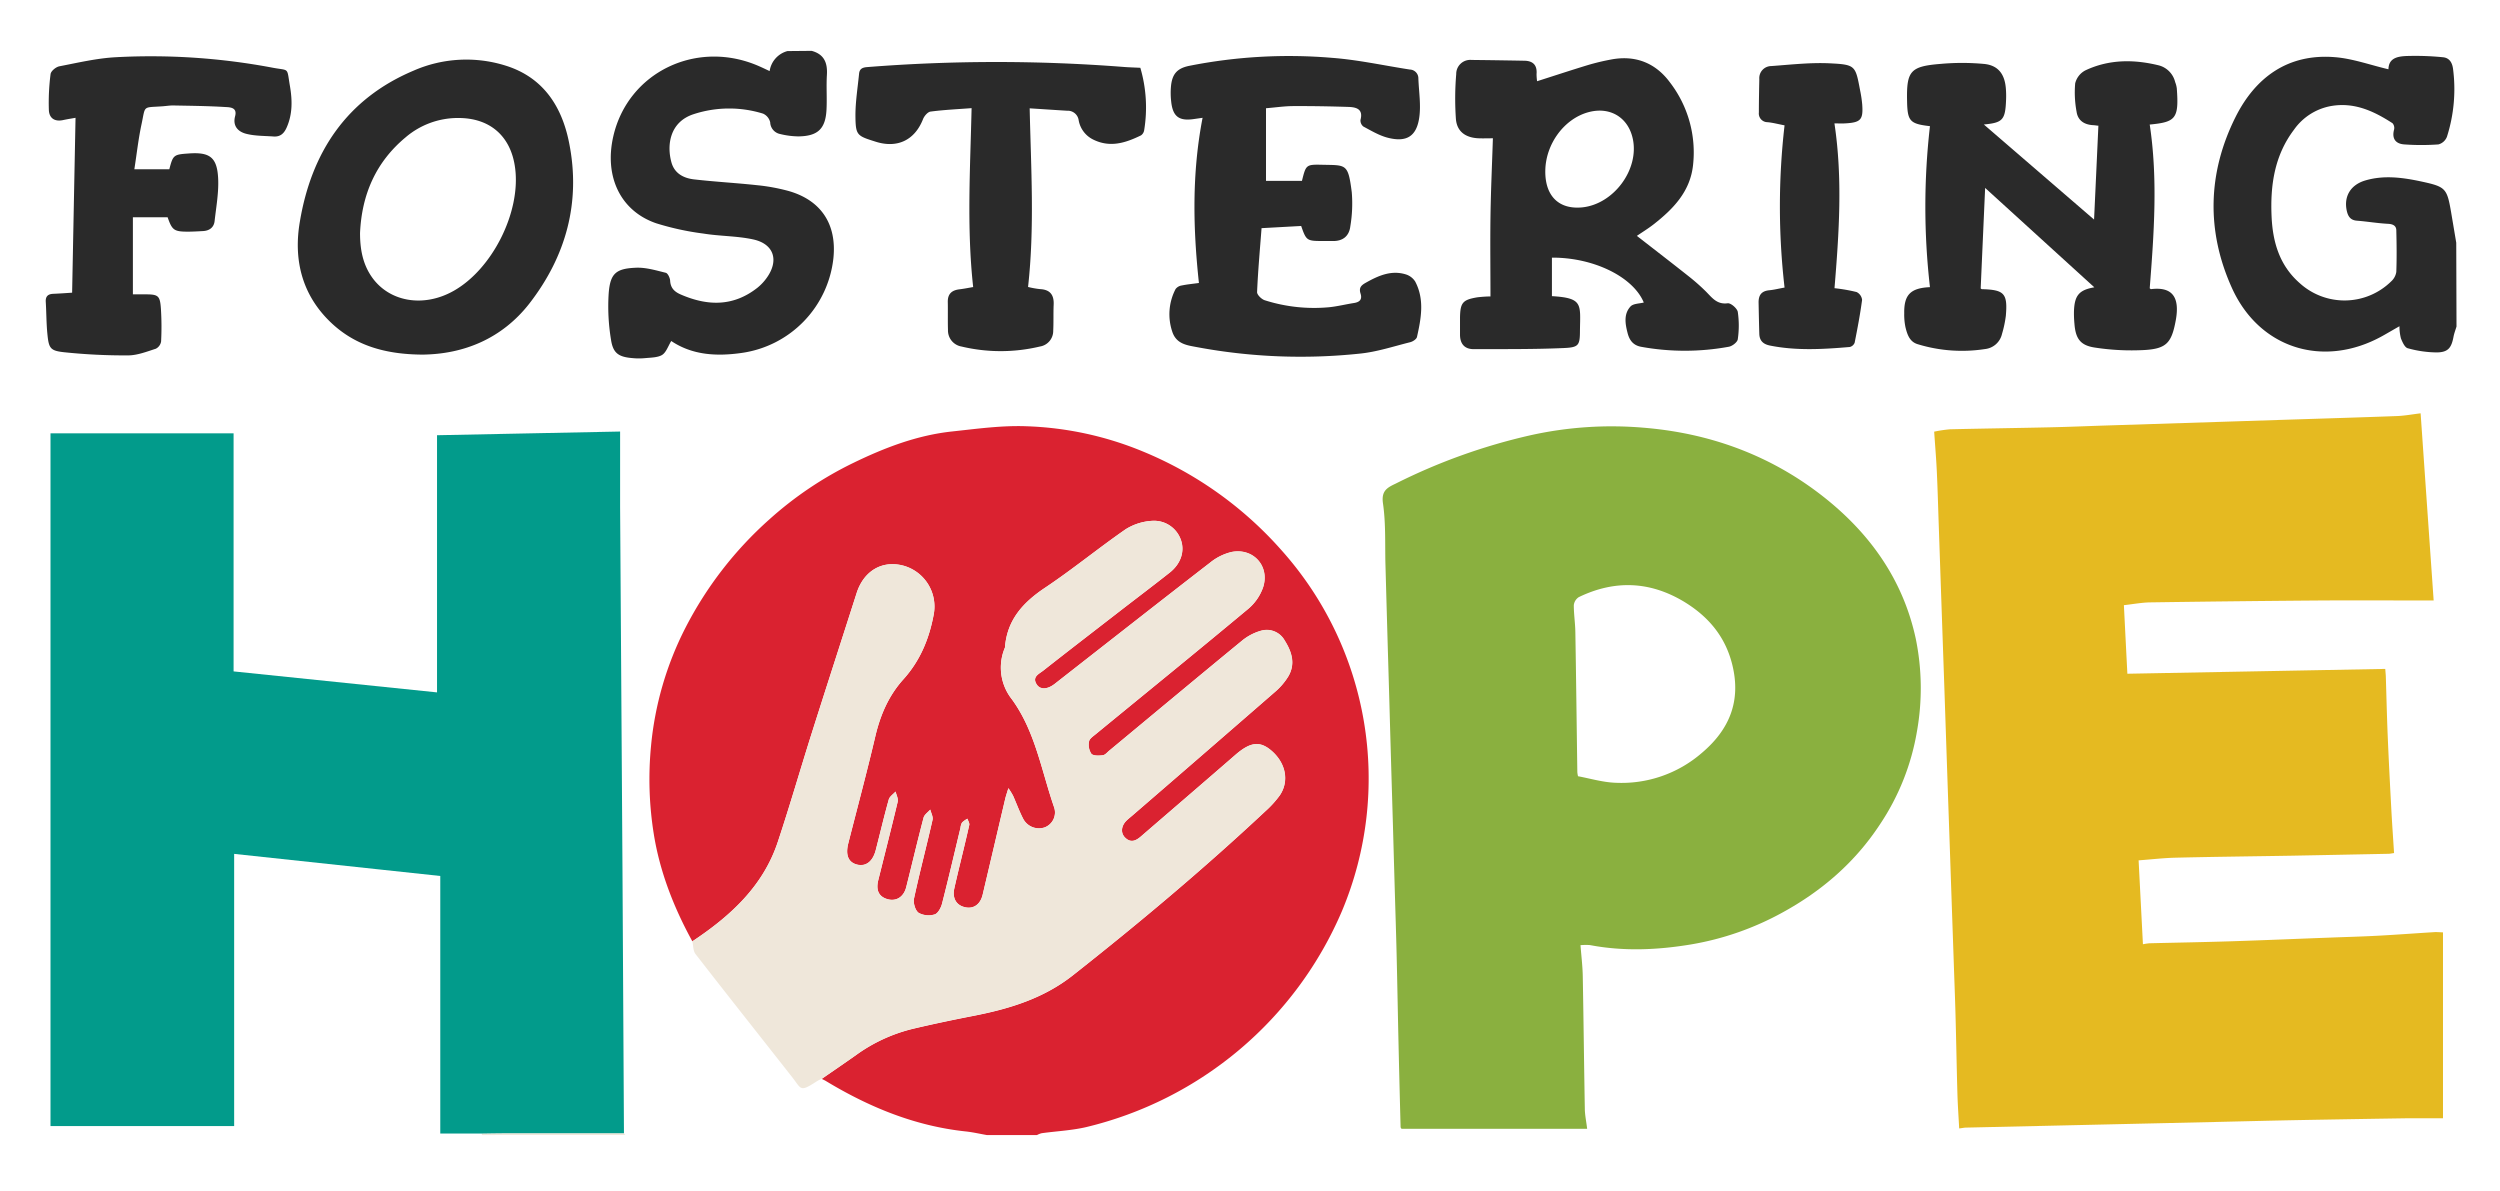
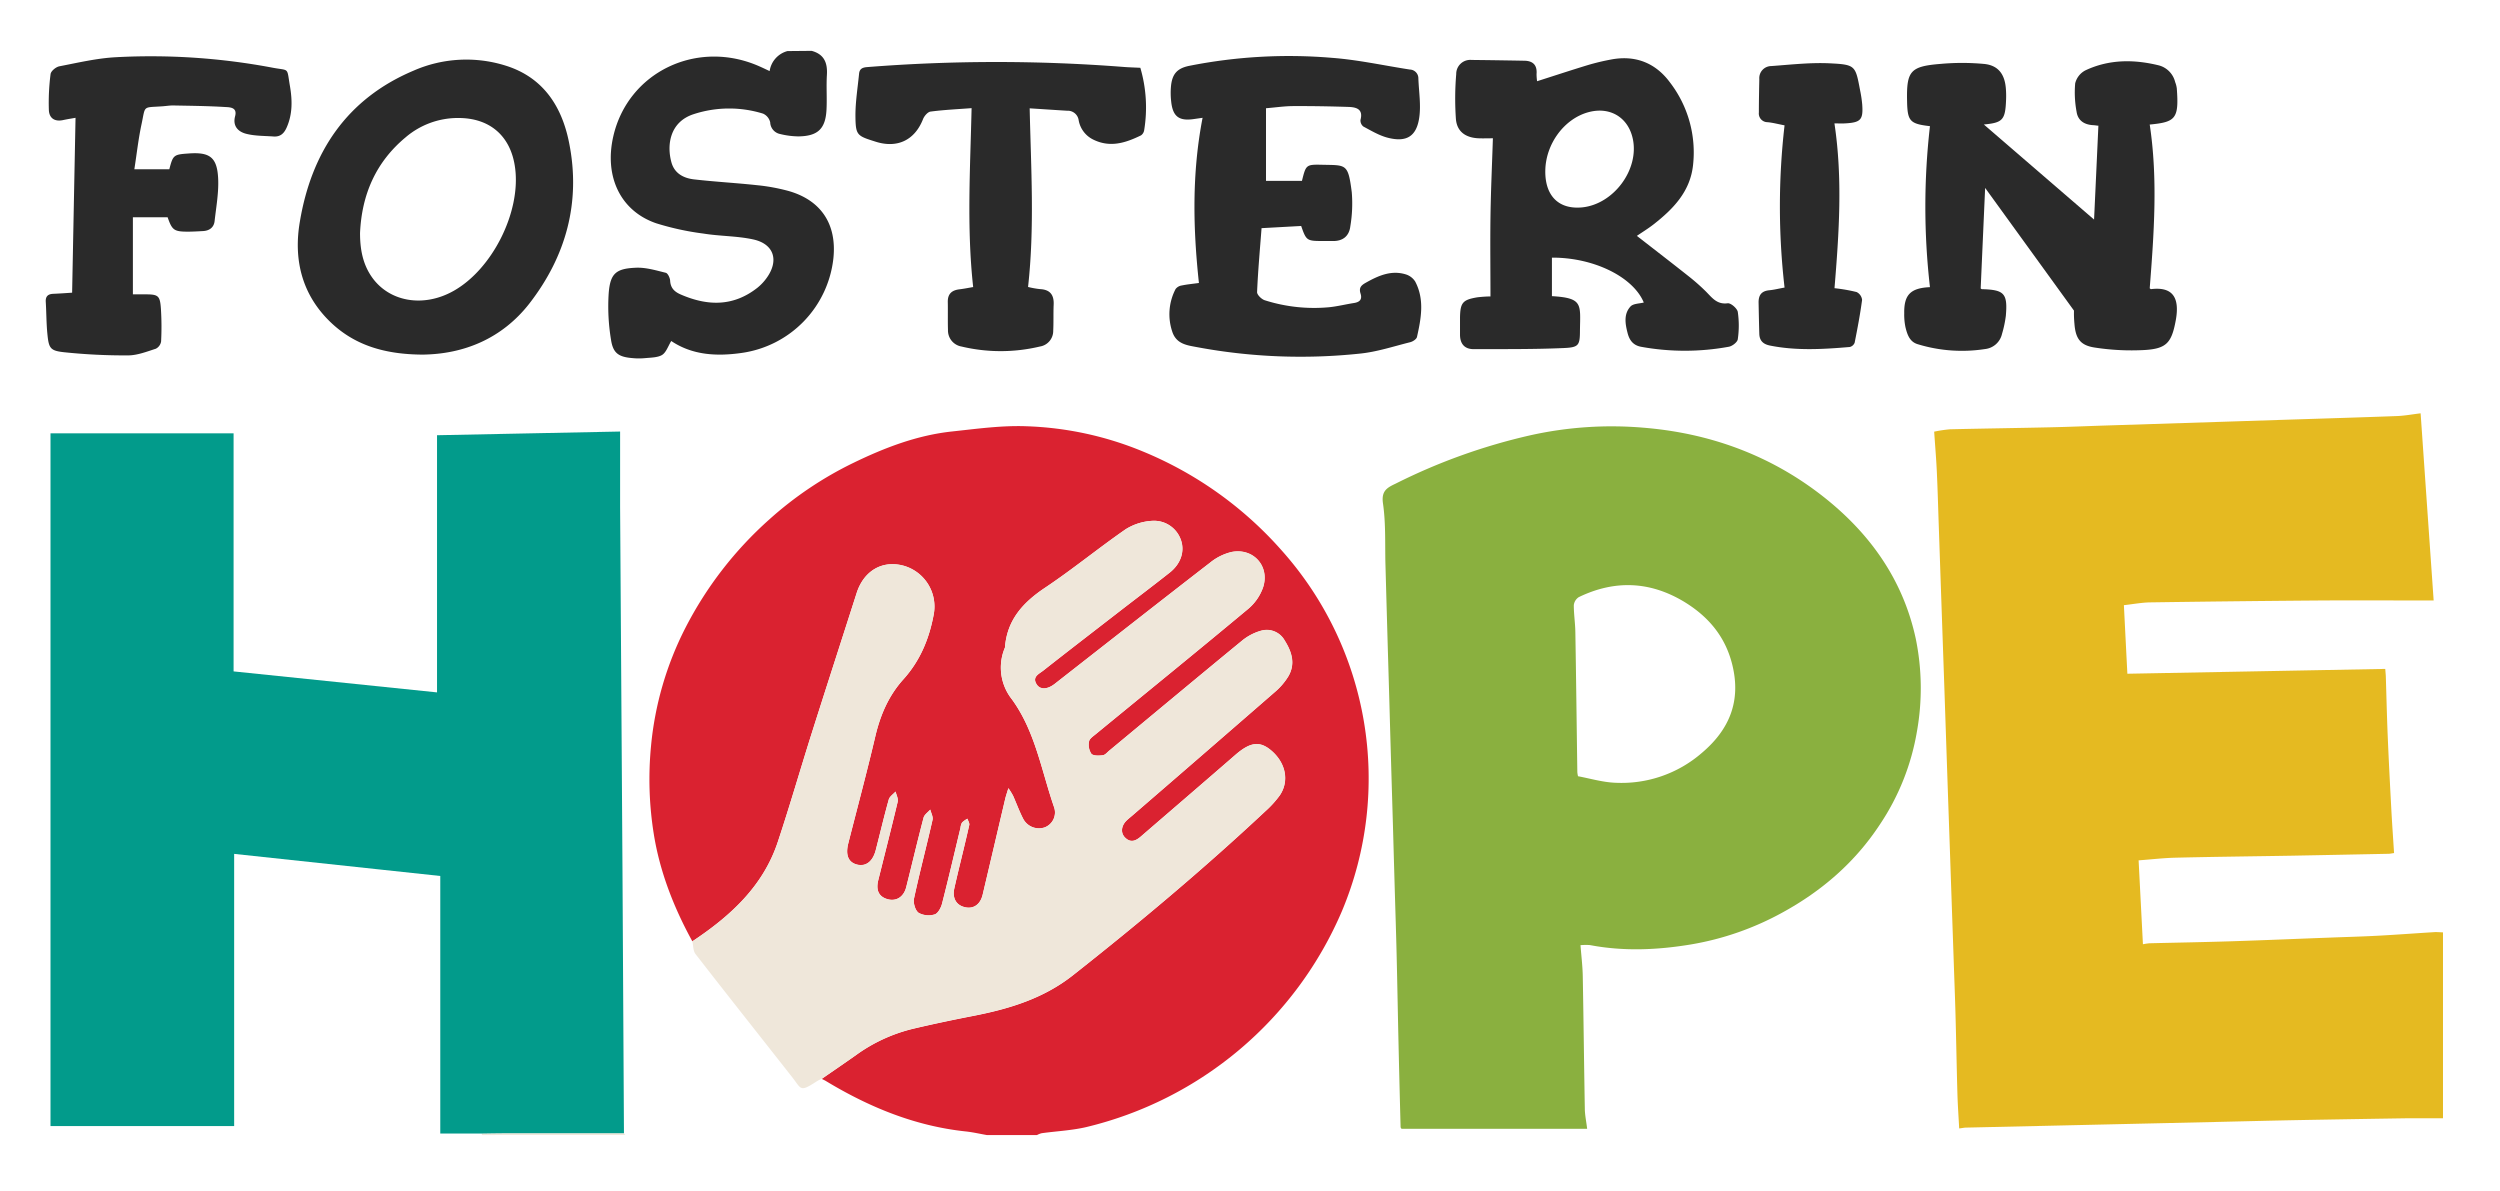
<svg xmlns="http://www.w3.org/2000/svg" id="Fosteringhope" viewBox="0 0 792 377.33">
  <defs>
    <style>.cls-1{fill:#da2230;}.cls-2{fill:#2a2a2a;}.cls-3{fill:#efe7da;}.cls-4{fill:#029b8b;}.cls-5{fill:#e5ba21;}.cls-6{fill:#8ab03f;}</style>
  </defs>
  <title>Fosteringhope</title>
  <path class="cls-1" d="M219.34,298.22c-5.87-10.7-10.3-22-12.22-34a109.7,109.7,0,0,1-.87-27.94A103.32,103.32,0,0,1,217.09,199a118.08,118.08,0,0,1,26.63-34.44,114.58,114.58,0,0,1,26.55-17.88c10-4.86,20.31-8.82,31.44-10,7.82-.84,15.71-1.94,23.52-1.64A105.42,105.42,0,0,1,362,143a119,119,0,0,1,43.92,31.25,108.47,108.47,0,0,1,19.22,114.35A118,118,0,0,1,344,357.09c-4.59,1.05-9.35,1.27-14,1.91a6.51,6.51,0,0,0-1.47.58H312.59c-2.21-.39-4.4-.9-6.63-1.14-16.11-1.71-30.65-7.71-44.36-16a13.89,13.89,0,0,0-1.28-.64c3.63-2.51,7.28-5,10.88-7.55a51.41,51.41,0,0,1,18.09-8.33c6.3-1.49,12.64-2.82,19-4.06,11.38-2.22,22.22-5.48,31.58-12.86,21-16.56,41.5-33.74,61-52a31.57,31.57,0,0,0,4.54-5c3.09-4.54,1.88-10.34-2.73-14.23-3.66-3.09-6.67-2.65-11.39,1.45-9.95,8.64-19.95,17.22-29.92,25.84-1.58,1.37-3.19,2.05-4.93.36-1.51-1.46-1.3-3.77.46-5.47.64-.61,1.34-1.15,2-1.73q22.53-19.48,45-39a20.53,20.53,0,0,0,4.19-4.88c2.35-3.95,1.15-7.79-1.11-11.37a6.51,6.51,0,0,0-7.35-3.17,16.48,16.48,0,0,0-6.15,3.17c-14.07,11.53-28,23.18-42,34.79-.68.57-1.36,1.43-2.12,1.53-1.22.16-3,.24-3.65-.47a5.22,5.22,0,0,1-.72-3.91c.14-.87,1.31-1.63,2.13-2.31,16.11-13.22,32.3-26.35,48.31-39.7a15.67,15.67,0,0,0,4.71-6.86c2.14-6.68-3.13-12.49-10-11.14a16.93,16.93,0,0,0-6.73,3.32c-16.49,12.75-32.88,25.63-49.3,38.46-2.31,1.8-4.58,1.92-5.7.19-1.56-2.41.71-3.33,2.06-4.39,8-6.31,16.14-12.55,24.22-18.81,5.29-4.09,10.63-8.12,15.87-12.26,3.47-2.74,4.76-6.63,3.58-10.16A9,9,0,0,0,365.1,165a17.69,17.69,0,0,0-8.46,2.67c-8.65,6-16.8,12.69-25.53,18.52-7,4.67-12.07,10.18-12.74,18.9a.92.92,0,0,1-.09.28,16.14,16.14,0,0,0,2.25,16.14c7.49,10.25,9.4,22.75,13.45,34.38a5.07,5.07,0,0,1-3.08,6.27,5.64,5.64,0,0,1-6.79-2.79c-1.22-2.34-2.11-4.86-3.19-7.28a25.14,25.14,0,0,0-1.47-2.37c-.46,1.54-.77,2.43-1,3.35-2.39,10.13-4.75,20.26-7.15,30.39-.72,3.06-2.85,4.57-5.49,4-2.86-.61-4.19-2.89-3.49-6,.36-1.63.74-3.26,1.12-4.88,1.22-5.06,2.47-10.11,3.61-15.19.13-.59-.37-1.32-.58-2a8,8,0,0,0-1.71,1.23,4.4,4.4,0,0,0-.49,1.68c-1.93,8-3.79,16.05-5.84,24-.33,1.3-1.28,3.09-2.32,3.41a6.57,6.57,0,0,1-5.1-.5c-1.06-.75-1.76-3.12-1.46-4.52,1.79-8.35,4-16.62,5.87-24.94.22-1-.46-2.16-.72-3.24-.73.85-1.87,1.59-2.12,2.57-1.93,7.31-3.65,14.67-5.5,22-.79,3.12-3.19,4.59-5.91,3.81s-3.75-2.8-2.95-6c2.06-8.29,4.2-16.56,6.16-24.87.23-1-.42-2.15-.67-3.23-.74.84-1.89,1.57-2.16,2.54-1.49,5.29-2.74,10.65-4.12,16-.95,3.66-3.18,5.33-5.95,4.59s-3.68-3.05-2.76-6.7c2.88-11.32,5.92-22.61,8.59-34,1.59-6.75,4.24-12.86,8.88-18,5.3-5.88,8.17-12.82,9.6-20.53a13.43,13.43,0,0,0-9.61-15.46c-6.71-1.8-12.54,1.63-14.8,8.66-4.76,14.86-9.57,29.71-14.29,44.59-3.61,11.42-6.92,22.93-10.7,34.29C241.71,280.85,231.33,290.27,219.34,298.22Z" />
-   <path class="cls-2" d="M778.22,103.45c-.32,1.07-.73,2.11-.94,3.2-.66,3.55-1.71,4.93-5.25,5a35.24,35.24,0,0,1-9.23-1.32c-1-.25-1.72-2-2.19-3.13a15.59,15.59,0,0,1-.46-3.85c-2,1.13-3.7,2.14-5.44,3.11-18.52,10.28-38.92,4.08-47.65-15.26-8.13-18-7.68-36.42,1.14-54.09,6.32-12.64,16.66-20.19,31.46-19,5.65.44,11.18,2.47,17,3.84.08-3.93,3.48-4.18,6.8-4.23a87.87,87.87,0,0,1,10.52.42c1.87.2,2.86,1.53,3.14,3.65a49.67,49.67,0,0,1-1.93,21.54,4,4,0,0,1-2.69,2.42,75.28,75.28,0,0,1-10.83,0c-2.75-.19-4-1.84-3.22-4.72a2.26,2.26,0,0,0-.51-2c-6-3.89-12.21-6.75-19.62-5.41a18.33,18.33,0,0,0-11.59,7.48c-6.15,8.13-7.52,17.51-7.1,27.35.35,8.23,2.51,15.68,9,21.32a21.1,21.1,0,0,0,28.9-.63,5.06,5.06,0,0,0,1.62-3c.16-4.37.11-8.75,0-13.13,0-1.41-.93-2-2.53-2.1-3.33-.16-6.63-.74-10-1-2.1-.17-2.82-1.51-3.19-3.26-.92-4.46,1.25-8.1,5.86-9.47,6-1.79,12.09-.92,18.07.38,7.43,1.62,7.86,2.16,9.15,9.67q.82,4.85,1.63,9.68Z" />
  <path class="cls-2" d="M257.12,16.11c4,1.07,5.08,3.83,4.84,7.66-.22,3.63.06,7.28-.12,10.91-.3,6.11-2.73,8.45-8.88,8.53a25.41,25.41,0,0,1-5.8-.75A3.91,3.91,0,0,1,244,38.77,4,4,0,0,0,241.74,36a36.26,36.26,0,0,0-22,.17c-7.65,2.49-8.55,9.93-7,15.37,1,3.47,3.9,4.92,7.14,5.29,6.63.76,13.31,1.12,19.95,1.84a60.7,60.7,0,0,1,9.83,1.79c10.41,2.9,15.46,10.5,14.37,21.27a34,34,0,0,1-29,30.07c-8,1.15-15.67.73-22.38-3.77-1,1.63-1.6,3.62-2.92,4.43s-3.57.83-5.41,1a20.42,20.42,0,0,1-3.83,0c-4.41-.35-6.25-1.46-6.91-5.77a64.49,64.49,0,0,1-.74-14.87c.5-6.18,2.3-7.74,8.58-8,3.14-.15,6.38.83,9.5,1.6.65.16,1.33,1.61,1.38,2.5.13,2.3,1.34,3.49,3.3,4.35,8.54,3.73,16.75,3.91,24.4-2.15a15.68,15.68,0,0,0,2.83-3c4.05-5.56,2.4-10.85-4.26-12.28-5.14-1.11-10.54-1-15.76-1.85a87.25,87.25,0,0,1-14.91-3.25c-11.32-3.88-16.51-14.76-13.62-27.49,4.64-20.44,26.61-31,46.35-22.21,1,.44,1.95.9,3.19,1.48a7.72,7.72,0,0,1,5.65-6.34Z" />
  <path class="cls-3" d="M152.66,359.58c0-.16,0-.32,0-.48,2.36,0,4.71-.1,7.06-.1l37.94,0,.43.56Z" />
  <path class="cls-4" d="M197.67,359l-37.94,0c-2.35,0-4.7.07-7.06.1H139.48V277.51l-65.3-7v86.23H16V137.28H74V212.7l64.45,6.65V137.88l58-1.17c0,8.11,0,15.95,0,23.79q.36,57.52.75,115Q197.43,317.28,197.67,359Z" />
  <path class="cls-5" d="M672.85,191.72c.36,7.1.71,14.09,1.1,21.72l81.7-1.53c.08,1.12.16,1.78.18,2.44.2,6.36.34,12.72.61,19.07.33,7.9.75,15.79,1.17,23.69.24,4.35.55,8.7.83,13.14-.89.13-1.26.22-1.64.23q-15.28.31-30.58.6c-12.26.21-24.52.34-36.78.63-3.89.08-7.77.54-11.93.85q.68,13.14,1.37,26.58a17.79,17.79,0,0,1,2.08-.31c8.52-.21,17-.35,25.57-.62,10.45-.33,20.91-.78,31.36-1.17,5.18-.2,10.36-.33,15.53-.61,6-.32,12.06-.78,18.09-1.15.76,0,1.52.06,2.43.1v58.89c-3.9,0-7.79,0-11.68,0q-17.5.27-35,.59c-8.62.17-17.24.39-25.86.59l-26.15.59-25.56.58-26.75.6c-.66,0-1.32.16-2.27.27-.19-3.6-.45-7.28-.56-11-.24-8.42-.38-16.85-.61-25.27-.16-5.76-.39-11.53-.58-17.3q-.6-17.29-1.19-34.59-.29-8.36-.58-16.71-.6-17.59-1.19-35.19-.29-8.35-.58-16.71-.6-17.3-1.19-34.6c-.19-5.57-.34-11.15-.6-16.71-.19-4.1-.54-8.18-.84-12.66a42,42,0,0,1,5-.75c10.59-.25,21.18-.39,31.77-.63,6-.13,11.93-.39,17.9-.58l37-1.18,17.9-.58c12.33-.4,24.66-.76,37-1.22,2.47-.09,4.93-.56,7.53-.87,1.39,20,2.75,39.49,4.13,59.29h-3.18c-10.72,0-21.44-.06-32.16,0q-27.39.21-54.78.61C678.15,190.93,675.46,191.44,672.85,191.72Z" />
  <path class="cls-6" d="M500.7,299.43c.27,3.51.67,6.69.72,9.87.26,13.92.4,27.85.65,41.77,0,2.11.47,4.21.74,6.54H444c-.12-.21-.28-.37-.29-.54q-.35-13.06-.65-26.13c-.22-9.51-.38-19-.61-28.51-.16-6.75-.38-13.49-.58-20.24q-.3-10.43-.59-20.84c-.19-6.65-.4-13.3-.59-20q-.3-10.41-.59-20.84c-.19-6.75-.4-13.5-.59-20.25q-.3-10.56-.59-21.13c-.19-6.55.15-13.19-.79-19.63-.58-4,1.3-5,4-6.28a187.15,187.15,0,0,1,42.77-15.34,118.55,118.55,0,0,1,35.82-2.38c20.37,1.67,39.16,8.34,55.52,20.77,15.47,11.76,26.51,26.77,30.67,46.05a78.16,78.16,0,0,1,.39,29.33,75.47,75.47,0,0,1-11.87,29.72c-7.82,11.84-18.2,20.83-30.63,27.65a91.57,91.57,0,0,1-29.11,10.18c-10.57,1.76-21.3,2.24-32,.2A19.48,19.48,0,0,0,500.7,299.43Zm-.79-53.52c3.8.7,7.82,1.92,11.88,2.07a38.81,38.81,0,0,0,27.37-9.47c8.81-7.45,12.44-16.5,9.63-27.92-2.2-8.93-7.58-15.3-15.34-20-10.87-6.51-22-6.87-33.29-1.42a3.48,3.48,0,0,0-1.58,2.58c0,2.82.44,5.63.49,8.45.25,14.82.42,29.63.63,44.45A11.4,11.4,0,0,0,499.91,245.91Z" />
  <path class="cls-3" d="M219.34,298.22c12-8,22.37-17.37,27.07-31.5,3.78-11.36,7.09-22.87,10.7-34.29,4.72-14.88,9.53-29.73,14.29-44.59,2.26-7,8.09-10.46,14.8-8.66a13.43,13.43,0,0,1,9.61,15.46c-1.43,7.71-4.3,14.65-9.6,20.53-4.64,5.16-7.29,11.27-8.88,18-2.67,11.37-5.71,22.66-8.59,34-.92,3.65,0,6,2.76,6.7s5-.93,5.95-4.59c1.38-5.32,2.63-10.68,4.12-16,.27-1,1.42-1.7,2.16-2.54.25,1.08.9,2.26.67,3.23-2,8.31-4.1,16.58-6.16,24.87-.8,3.22.22,5.24,2.95,6s5.12-.69,5.91-3.81c1.85-7.33,3.57-14.69,5.5-22,.25-1,1.39-1.72,2.12-2.57.26,1.08.94,2.26.72,3.24-1.9,8.32-4.08,16.59-5.87,24.94-.3,1.4.4,3.77,1.46,4.52a6.57,6.57,0,0,0,5.1.5c1-.32,2-2.11,2.32-3.41,2.05-8,3.91-16,5.84-24a4.4,4.4,0,0,1,.49-1.68,8,8,0,0,1,1.71-1.23c.21.67.71,1.4.58,2-1.14,5.08-2.39,10.13-3.61,15.19-.38,1.62-.76,3.25-1.12,4.88-.7,3.14.63,5.42,3.49,6,2.64.56,4.77-.95,5.49-4,2.4-10.13,4.76-20.26,7.15-30.39.21-.92.52-1.81,1-3.35a25.14,25.14,0,0,1,1.47,2.37c1.08,2.42,2,4.94,3.19,7.28a5.64,5.64,0,0,0,6.79,2.79,5.07,5.07,0,0,0,3.08-6.27c-4.05-11.63-6-24.13-13.45-34.38a16.14,16.14,0,0,1-2.25-16.14.92.92,0,0,0,.09-.28c.67-8.72,5.73-14.23,12.74-18.9,8.73-5.83,16.88-12.55,25.53-18.52A17.69,17.69,0,0,1,365.1,165a9,9,0,0,1,9.09,6.19c1.18,3.53-.11,7.42-3.58,10.16-5.24,4.14-10.58,8.17-15.87,12.26-8.08,6.26-16.18,12.5-24.22,18.81-1.35,1.06-3.62,2-2.06,4.39,1.12,1.73,3.39,1.61,5.7-.19,16.42-12.83,32.81-25.71,49.3-38.46a16.93,16.93,0,0,1,6.73-3.32c6.86-1.35,12.13,4.46,10,11.14a15.67,15.67,0,0,1-4.71,6.86c-16,13.35-32.2,26.48-48.31,39.7-.82.68-2,1.44-2.13,2.31a5.22,5.22,0,0,0,.72,3.91c.63.71,2.43.63,3.65.47.76-.1,1.44-1,2.12-1.53,14-11.61,28-23.26,42-34.79a16.48,16.48,0,0,1,6.15-3.17,6.51,6.51,0,0,1,7.35,3.17c2.26,3.58,3.46,7.42,1.11,11.37a20.53,20.53,0,0,1-4.19,4.88q-22.46,19.58-45,39c-.67.58-1.37,1.12-2,1.73-1.76,1.7-2,4-.46,5.47,1.74,1.69,3.35,1,4.93-.36,10-8.62,20-17.2,29.92-25.84,4.72-4.1,7.73-4.54,11.39-1.45,4.61,3.89,5.82,9.69,2.73,14.23a31.57,31.57,0,0,1-4.54,5c-19.54,18.29-40,35.47-61,52-9.36,7.38-20.2,10.64-31.58,12.86-6.36,1.24-12.7,2.57-19,4.06a51.41,51.41,0,0,0-18.09,8.33c-3.6,2.56-7.25,5-10.88,7.55a14.4,14.4,0,0,0-1.57.79c-5.49,3.59-4.85,2.52-7.84-1.28-10.2-13-20.45-25.9-30.56-38.93C219.56,301.32,219.65,299.61,219.34,298.22Z" />
-   <path class="cls-2" d="M628.48,39.44,663.4,69.56q.68-14.54,1.37-29.74c-.41,0-1-.14-1.68-.17-2.78-.15-4.82-1.45-5.23-4.25a33.33,33.33,0,0,1-.44-9,6.32,6.32,0,0,1,3.24-4.11c7.5-3.53,15.38-3.52,23.29-1.57A7.22,7.22,0,0,1,689.09,26a8.35,8.35,0,0,1,.52,2c.71,9.63-.36,10.67-8.58,11.46,2.62,17.32,1.34,34.65,0,51.87.23.16.32.28.39.27,6.84-.84,9.22,2.59,7.84,10-1.31,7-2.92,8.88-9.93,9.29a76,76,0,0,1-15.8-.8c-4.56-.7-6-2.93-6.35-7.56a33.37,33.37,0,0,1-.14-4.12c.21-4.91,1.69-6.55,6.44-7.39L628.89,59.53c-.49,11-.95,21.39-1.41,31.86.06,0,.22.21.39.22,7.1.19,8.19,1.34,7.58,8.46a35.66,35.66,0,0,1-1.22,5.73,6.19,6.19,0,0,1-5.38,4.78,47.8,47.8,0,0,1-21.26-1.52c-2.64-.75-3.38-3.12-3.94-5.41a19.59,19.59,0,0,1-.39-4.4c-.09-5.82,1.94-8,8.15-8.28a223.61,223.61,0,0,1,0-51c-6.39-.74-7.13-1.59-7.25-8-.19-9.42,1-10.93,10.41-11.71a75.91,75.91,0,0,1,14.06,0c4.38.46,6.42,3.2,6.81,7.59a28.81,28.81,0,0,1,.08,3.83C635.28,38,634.47,38.88,628.48,39.44Z" />
+   <path class="cls-2" d="M628.48,39.44,663.4,69.56q.68-14.54,1.37-29.74c-.41,0-1-.14-1.68-.17-2.78-.15-4.82-1.45-5.23-4.25a33.33,33.33,0,0,1-.44-9,6.32,6.32,0,0,1,3.24-4.11c7.5-3.53,15.38-3.52,23.29-1.57A7.22,7.22,0,0,1,689.09,26a8.35,8.35,0,0,1,.52,2c.71,9.63-.36,10.67-8.58,11.46,2.62,17.32,1.34,34.65,0,51.87.23.16.32.28.39.27,6.84-.84,9.22,2.59,7.84,10-1.31,7-2.92,8.88-9.93,9.29a76,76,0,0,1-15.8-.8c-4.56-.7-6-2.93-6.35-7.56a33.37,33.37,0,0,1-.14-4.12L628.89,59.53c-.49,11-.95,21.39-1.41,31.86.06,0,.22.21.39.22,7.1.19,8.19,1.34,7.58,8.46a35.66,35.66,0,0,1-1.22,5.73,6.19,6.19,0,0,1-5.38,4.78,47.8,47.8,0,0,1-21.26-1.52c-2.64-.75-3.38-3.12-3.94-5.41a19.59,19.59,0,0,1-.39-4.4c-.09-5.82,1.94-8,8.15-8.28a223.61,223.61,0,0,1,0-51c-6.39-.74-7.13-1.59-7.25-8-.19-9.42,1-10.93,10.41-11.71a75.91,75.91,0,0,1,14.06,0c4.38.46,6.42,3.2,6.81,7.59a28.81,28.81,0,0,1,.08,3.83C635.28,38,634.47,38.88,628.48,39.44Z" />
  <path class="cls-2" d="M520.75,95.84c-3.34-8.09-15.84-14.29-29.1-14.22v12.2c9.85.58,9,2.52,8.88,10.77,0,4.82-.36,5.46-5.11,5.67-9.5.42-19,.32-28.55.35-3,0-4.37-1.79-4.34-4.73,0-1.77,0-3.54,0-5.31.09-4.69.85-5.6,5.48-6.38a40.16,40.16,0,0,1,4.17-.28c0-8.34-.11-16.66,0-25s.5-16.68.77-25.1c-1.41,0-3,.06-4.6,0-4-.19-6.74-2.07-7.11-6a92.54,92.54,0,0,1,.09-14.32,4.45,4.45,0,0,1,4.86-4.5q8.37.09,16.74.25c2.76.05,4.09,1.43,3.85,4.25a16.83,16.83,0,0,0,.17,2.24c5.49-1.75,10.78-3.5,16.11-5.12a72,72,0,0,1,7.14-1.72c7.7-1.53,14.14.93,18.75,7.1a36.38,36.38,0,0,1,7.41,26.28c-.89,8.41-6.27,13.93-12.52,18.82-1.69,1.32-3.53,2.44-5.28,3.64,5.57,4.33,11.09,8.58,16.55,12.91a63.67,63.67,0,0,1,5.3,4.69c1.94,1.93,3.47,4.2,6.91,3.75,1-.13,3,1.61,3.21,2.72a30,30,0,0,1,0,8.67c-.12.93-1.75,2.2-2.85,2.38a77.13,77.13,0,0,1-27.85,0c-2.52-.5-3.64-2.14-4.21-4.34-.75-2.91-1.28-6,.91-8.4C517.41,96.14,519.34,96.21,520.75,95.84Zm-31.2-41.68c-.08,7.93,4.29,12.25,11.67,11.54,9.93-1,18.06-11.87,16.08-21.58-1.38-6.81-7.08-10.36-13.85-8.64C495.65,37.46,489.63,45.55,489.55,54.16Z" />
  <path class="cls-2" d="M379.82,89.65c-1.88-17.42-2.25-34.75,1.16-52.33l-2.86.41c-4.61.66-6.58-.83-7.08-5.49a23.93,23.93,0,0,1-.09-4.71c.34-4,1.86-5.86,5.79-6.67a162.05,162.05,0,0,1,45.19-2.54c8.28.62,16.47,2.44,24.7,3.71a2.79,2.79,0,0,1,2.71,2.85c.15,4.1.85,8.28.29,12.28-.85,6.06-4.05,8-10,6.47-2.7-.69-5.21-2.21-7.71-3.54A2.45,2.45,0,0,1,431,38c.88-3.28-1.08-4-3.58-4.12-5.88-.19-11.77-.3-17.66-.27-2.8,0-5.6.43-8.69.68v23h11.39c1.28-5.13,1.28-5.21,6.54-5.09,7.49.17,8.08-.42,9.24,8.71a43.61,43.61,0,0,1-.46,10.8c-.38,3.15-2.45,4.77-5.74,4.64-1.08,0-2.16,0-3.24,0-4.82,0-5-.2-6.59-4.76l-12.55.69c-.52,6.82-1.13,13.55-1.42,20.28,0,.85,1.43,2.26,2.46,2.57a51.46,51.46,0,0,0,20.37,2.2c2.63-.27,5.21-.92,7.83-1.33,1.77-.27,2.74-1.07,2.12-3s.31-2.68,1.75-3.48c3.93-2.21,8-4,12.57-2.6a5.42,5.42,0,0,1,3,2.28c3,5.71,1.87,11.67.56,17.55-.16.7-1.32,1.46-2.15,1.66-5.32,1.33-10.61,3.09-16,3.62A178.53,178.53,0,0,1,379.35,110c-3.22-.61-6.71-.94-8-5a17.26,17.26,0,0,1,1.07-13.42,3,3,0,0,1,1.94-1.14C376.11,90.08,377.85,89.92,379.82,89.65Z" />
  <path class="cls-2" d="M133.85,112.34c-11.91-.07-21.8-2.91-29.71-10.84C95.42,92.76,93,81.82,95,70.19c3.69-22,14.86-38.89,36.05-47.82a41.59,41.59,0,0,1,29.13-1.58C172.1,24.51,178,33.71,180.28,45.18c3.79,18.83-.95,36-12.59,51C159,107.3,146.91,112.2,133.85,112.34ZM114.06,73.81c0,4.93.78,9.61,3.6,13.76,5.49,8.07,16.46,10,26.05,4.58C155.94,85.27,165,67.28,163.2,53.32c-1.28-10.14-7.93-16-18.14-15.94a25.47,25.47,0,0,0-16.51,6.08C119.05,51.34,114.6,61.66,114.06,73.81Z" />
  <path class="cls-2" d="M42.56,53.63H53.64c1.16-4.5,1.38-4.68,6-5,6.69-.51,9.09,1.09,9.46,7.68.26,4.54-.6,9.15-1.11,13.72-.22,2-1.62,3.06-3.64,3.17-1.57.09-3.14.18-4.71.19-4.49,0-5.1-.43-6.54-4.57h-11V93.25c1.58,0,2.73,0,3.88,0,4.16,0,4.72.37,5,4.6a90.92,90.92,0,0,1,.06,10.31,3.13,3.13,0,0,1-1.68,2.32c-2.87.92-5.85,2.1-8.79,2.11a185.15,185.15,0,0,1-20.25-1c-4.4-.47-4.85-1.27-5.29-5.63-.35-3.41-.32-6.86-.53-10.29-.11-1.75.65-2.51,2.35-2.59,2.24-.09,4.48-.26,6-.36.36-18.53.72-36.94,1.08-55.4-1.09.2-2.52.41-3.94.72-2.7.59-4.41-.63-4.51-3.19a70.71,70.71,0,0,1,.54-11.36c.12-1,1.71-2.28,2.81-2.49,6-1.16,12-2.58,18-2.88a207.29,207.29,0,0,1,49.6,3.34c5.37,1,4.38-.27,5.43,5.84.75,4.43.84,8.78-1,13-.84,1.93-2,3.1-4.22,2.94-2.92-.21-5.92-.14-8.71-.87-2.47-.65-4.28-2.42-3.45-5.54.77-2.88-1.69-2.84-3.2-2.93-5.48-.33-11-.38-16.48-.49-1.07,0-2.15.18-3.23.26-6.61.48-5.39-.47-6.79,5.95C43.81,44.23,43.3,48.91,42.56,53.63Z" />
  <path class="cls-2" d="M326.2,34.32c.42,19,1.59,37.68-.51,56.59a26.88,26.88,0,0,0,3.79.68c3.21.16,4.46,1.85,4.32,4.94-.12,2.75,0,5.5-.14,8.25a5,5,0,0,1-4.23,5,53.52,53.52,0,0,1-24.82,0,5.16,5.16,0,0,1-4.29-5.27c-.09-3,0-5.9-.06-8.85-.05-2.54,1.26-3.71,3.66-4,1.45-.17,2.89-.47,4.38-.72-2.07-18.79-.93-37.52-.5-56.68-4.44.34-8.73.53-13,1.09-.91.12-2,1.41-2.39,2.4-2.61,6.64-8.12,9.32-15,7.14-6-1.89-6.35-2-6.41-8.33,0-4.39.72-8.78,1.15-13.17.14-1.49.93-2,2.5-2.13A520.94,520.94,0,0,1,356,21.21c1.66.13,3.33.17,5.26.27a44.63,44.63,0,0,1,1.22,19.73,2.47,2.47,0,0,1-1,1.67c-4.88,2.38-9.81,4-15.2,1.31a8.43,8.43,0,0,1-4.56-6.11,3.5,3.5,0,0,0-3.67-3C334.25,34.85,330.43,34.59,326.2,34.32Z" />
  <path class="cls-2" d="M581.17,91.3a52.69,52.69,0,0,1,7,1.22A3.14,3.14,0,0,1,589.91,95c-.6,4.55-1.46,9.07-2.36,13.58a2.22,2.22,0,0,1-1.55,1.35c-8.42.71-16.84,1.23-25.24-.45-2.16-.43-3.34-1.51-3.41-3.71-.1-3.33-.16-6.66-.23-10,0-2.36,1-3.6,3.44-3.82,1.53-.15,3-.53,4.79-.85a224.17,224.17,0,0,1,0-51.39c-2-.38-3.65-.83-5.37-1a2.76,2.76,0,0,1-2.77-3.09c0-3.53.07-7,.14-10.58a3.82,3.82,0,0,1,3.77-4.11c6.24-.45,12.53-1.18,18.75-.86,8,.4,7.94.79,9.43,8.65a38.06,38.06,0,0,1,.65,4.37c.35,4.85-.45,5.73-5.43,6-1.06.07-2.13,0-3.37,0C583.8,56.7,582.59,74,581.17,91.3Z" />
</svg>